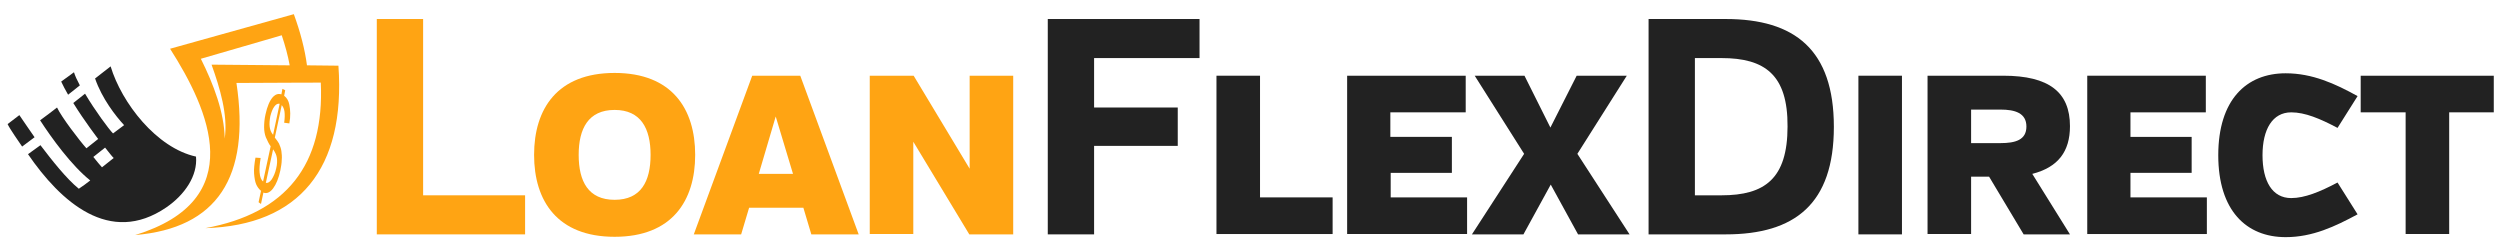
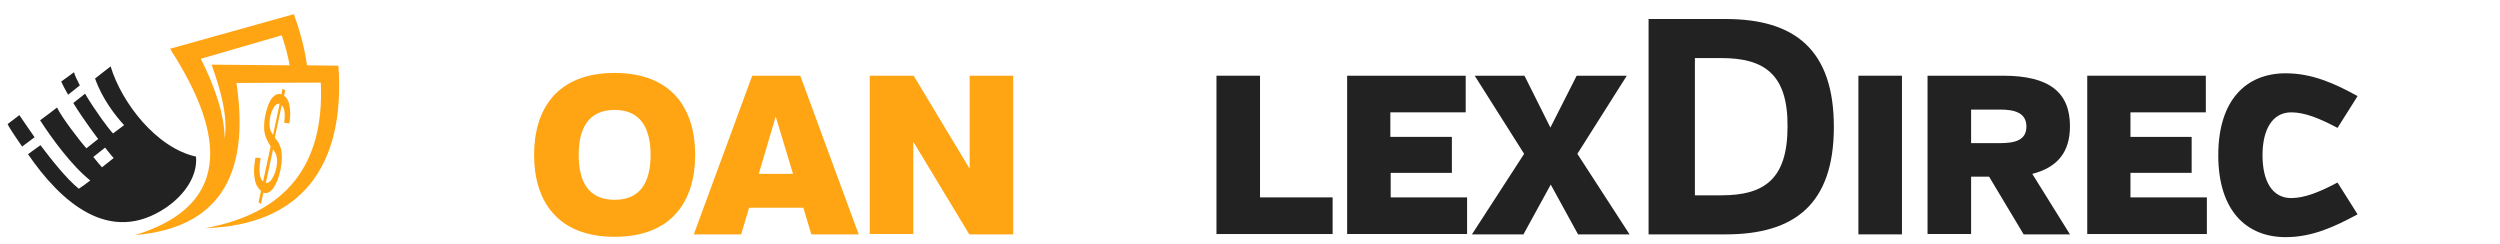
<svg xmlns="http://www.w3.org/2000/svg" version="1.1" id="Layer_1" x="0px" y="0px" viewBox="0 0 723.2 70.7" style="enable-background:new 0 0 723.2 70.7;" xml:space="preserve">
  <style type="text/css">
	.st0{fill:#FFA413;}
	.st1{fill:#222222;}
	.st2{fill-rule:evenodd;clip-rule:evenodd;fill:#FFA413;}
	.st3{fill-rule:evenodd;clip-rule:evenodd;fill:#222222;}
</style>
  <g>
    <g>
-       <path class="st0" d="M109,67.8V5.5h13.4v51h29.5v11.3H109z" />
      <path class="st0" d="M201.1,44.8c0,13.3-6.7,23.7-23.3,23.7s-23.3-10.4-23.3-23.7s6.7-23.7,23.3-23.7S201.1,31.5,201.1,44.8z     M188.2,44.8c0-7.6-2.8-13-10.4-13s-10.4,5.4-10.4,13c0,7.7,2.8,13,10.4,13S188.2,52.5,188.2,44.8z" />
      <path class="st0" d="M232.4,60.1h-15.7l-2.3,7.7h-13.7l16.9-45.9h13.9l16.9,45.9h-13.7L232.4,60.1z M219.5,50.3h9.9l-5-16.6    L219.5,50.3z" />
      <path class="st0" d="M264.2,41v26.7h-12.6V21.9h12.7l16.2,26.9V21.9h12.6v45.9h-12.7L264.2,41z" />
-       <path class="st1" d="M316.5,16.8v14.3h24.2v11.1h-24.2v25.6h-13.4V5.5H347v11.3H316.5z" />
      <path class="st1" d="M351.9,67.8V21.9h12.6v35.2h21v10.6H351.9z" />
      <path class="st1" d="M389.7,67.8V21.9h34.3v10.6h-21.8v7.1H420V50h-17.7v7.1h22.1v10.6H389.7z" />
      <path class="st1" d="M441,21.9l7.5,15l7.6-15h14.5l-14.3,22.6l15.1,23.3h-14.9l-7.9-14.4l-7.9,14.4h-14.9l15.1-23.3l-14.3-22.6    H441z" />
      <path class="st1" d="M499.2,67.8h-22.3V5.5h22.3c20,0,31.3,8.9,31.3,31.2S519.2,67.8,499.2,67.8z M498,16.8h-7.7v39.7h7.7    c12.5,0,19.1-4.8,19.1-19.9C517.2,21.6,510.5,16.8,498,16.8z" />
      <path class="st1" d="M537.6,67.8V21.9h12.6v45.9H537.6z" />
      <path class="st1" d="M575.4,51.1h-5.2v16.6h-12.6V21.9h21.9c13.3,0,19.3,4.8,19.3,14.6c0,7.4-3.5,11.9-10.9,13.8l10.9,17.5h-13.4    L575.4,51.1z M578.7,31.7h-8.5v9.7h8.5c4.3,0,7.5-0.9,7.5-4.8S582.9,31.7,578.7,31.7z" />
      <path class="st1" d="M603.8,67.8V21.9h34.3v10.6h-21.8v7.1h17.7V50h-17.7v7.1h22.1v10.6H603.8z" />
      <path class="st1" d="M676.2,37c-5.1-2.7-9.4-4.5-13.4-4.5c-5.4,0-8.3,4.9-8.3,12.4s2.8,12.4,8.3,12.4c3.9,0,8.3-1.8,13.4-4.5    l5.8,9.2c-6.5,3.5-13,6.6-20.8,6.6c-11.4,0-19.5-7.7-19.5-23.7c0-16,8.1-23.7,19.5-23.7c7.7,0,14.3,3,20.8,6.6L676.2,37z" />
-       <path class="st1" d="M708.5,32.5v35.2h-12.6V32.5h-13V21.9h38.5v10.6H708.5z" />
    </g>
    <path class="st2" d="M97.9,19c2.1,29.7-11.3,46.2-38.5,47c23.4-4.3,34.5-18.3,33.4-42.1c0,0-8.1,0-24.4,0.1   c4.1,27.3-5.6,42-29.3,44c33.1-10.2,21.4-36.2,10.1-53.9c23.2-6.5,35.8-10,35.8-10c1.9,5.2,3.2,10.2,3.8,14.8L97.9,19L97.9,19z    M74.8,58.5l0.7-3.3c-0.6-0.5-1.1-1.2-1.4-1.9c-0.3-0.7-0.5-1.8-0.6-3.1c-0.1-1.3,0.1-2.8,0.4-4.6l1.5,0.1   c-0.3,1.8-0.4,3.2-0.3,4.2c0.1,1.4,0.5,2.2,1,2.6l2.2-10.2c-0.5-0.6-0.9-1.5-1.4-2.6c-0.3-0.8-0.5-1.8-0.5-2.9   c0-1.1,0.1-2.4,0.4-3.7c0.5-2.3,1.2-4,2.2-5.1c0.7-0.7,1.5-1,2.4-0.7l0.3-1.6l0.8,0.4l-0.3,1.6c0.8,0.6,1.3,1.5,1.5,2.6   c0.3,1.5,0.4,3.3,0,5.4l-1.5-0.2c0.2-1.3,0.2-2.4,0.1-3.2c-0.1-0.8-0.4-1.4-0.8-1.9l-2,9.4c0.6,0.8,1,1.3,1.2,1.7   c0.3,0.7,0.6,1.4,0.7,2.2c0.1,0.8,0.2,1.6,0.1,2.6c0,0.9-0.2,1.9-0.4,3c-0.5,2.3-1.2,4-2.1,5.2c-0.9,1.2-1.9,1.6-2.8,1.2l-0.7,3.3   L74.8,58.5L74.8,58.5z M80.9,30c-0.6-0.1-1.1,0.2-1.6,0.9c-0.5,0.7-0.8,1.6-1.1,2.7c-0.2,1.1-0.3,2.1-0.2,3c0.1,0.9,0.4,1.7,1,2.4   L80.9,30L80.9,30z M76.9,52.9c0.6,0.1,1.1-0.2,1.7-1c0.5-0.8,1-1.8,1.3-3.2c0.3-1.2,0.3-2.2,0.2-3c-0.1-0.8-0.5-1.7-1.1-2.5   L76.9,52.9L76.9,52.9z M61.2,18.7l22.6,0.2c-0.5-2.8-1.3-5.7-2.3-8.7c0,0-7.8,2.3-23.4,6.8c3.7,7.4,6.8,15.6,6.9,23.1   C66,33.3,63.6,25.4,61.2,18.7L61.2,18.7z" />
    <path class="st3" d="M32.7,38.6c-1.2-1.2-5.2-6.6-8.1-11.5l-3.4,2.7c3.2,5.2,7.2,10.4,7.2,10.4L25,42.9c-1.9-2.1-7.2-9-8.5-11.8   c0,0-4.4,3.4-4.9,3.7c3.3,5.1,9.1,13.1,14.5,17.4c-1.4,1.1-1.7,1.3-3.3,2.4c-3.6-2.9-7.9-8.4-11.1-12.6l-3.6,2.6   c9.4,13.7,23.6,26.6,40,15.4c5.4-3.7,9.1-9.2,8.6-14.7c-11.4-2.5-21.5-15.5-24.7-26.1l-4.5,3.5c2,5.8,5.9,10.8,8.4,13.5L32.7,38.6   L32.7,38.6z M23.1,24.7c-0.8-1.5-1.4-2.8-1.7-3.8l-3.7,2.7c0.5,1.1,1.2,2.4,2,3.8L23.1,24.7L23.1,24.7z M30.4,42.7L27,45.4   c1,1.3,1.9,2.3,2.5,3l3.4-2.7C32.8,45.7,31.8,44.5,30.4,42.7L30.4,42.7z M10,39.7c-0.9-1.2-3.6-5.3-4.4-6.4l-3.4,2.6   c0.7,1.5,3.4,5.3,4.2,6.5L10,39.7L10,39.7z" />
  </g>
</svg>